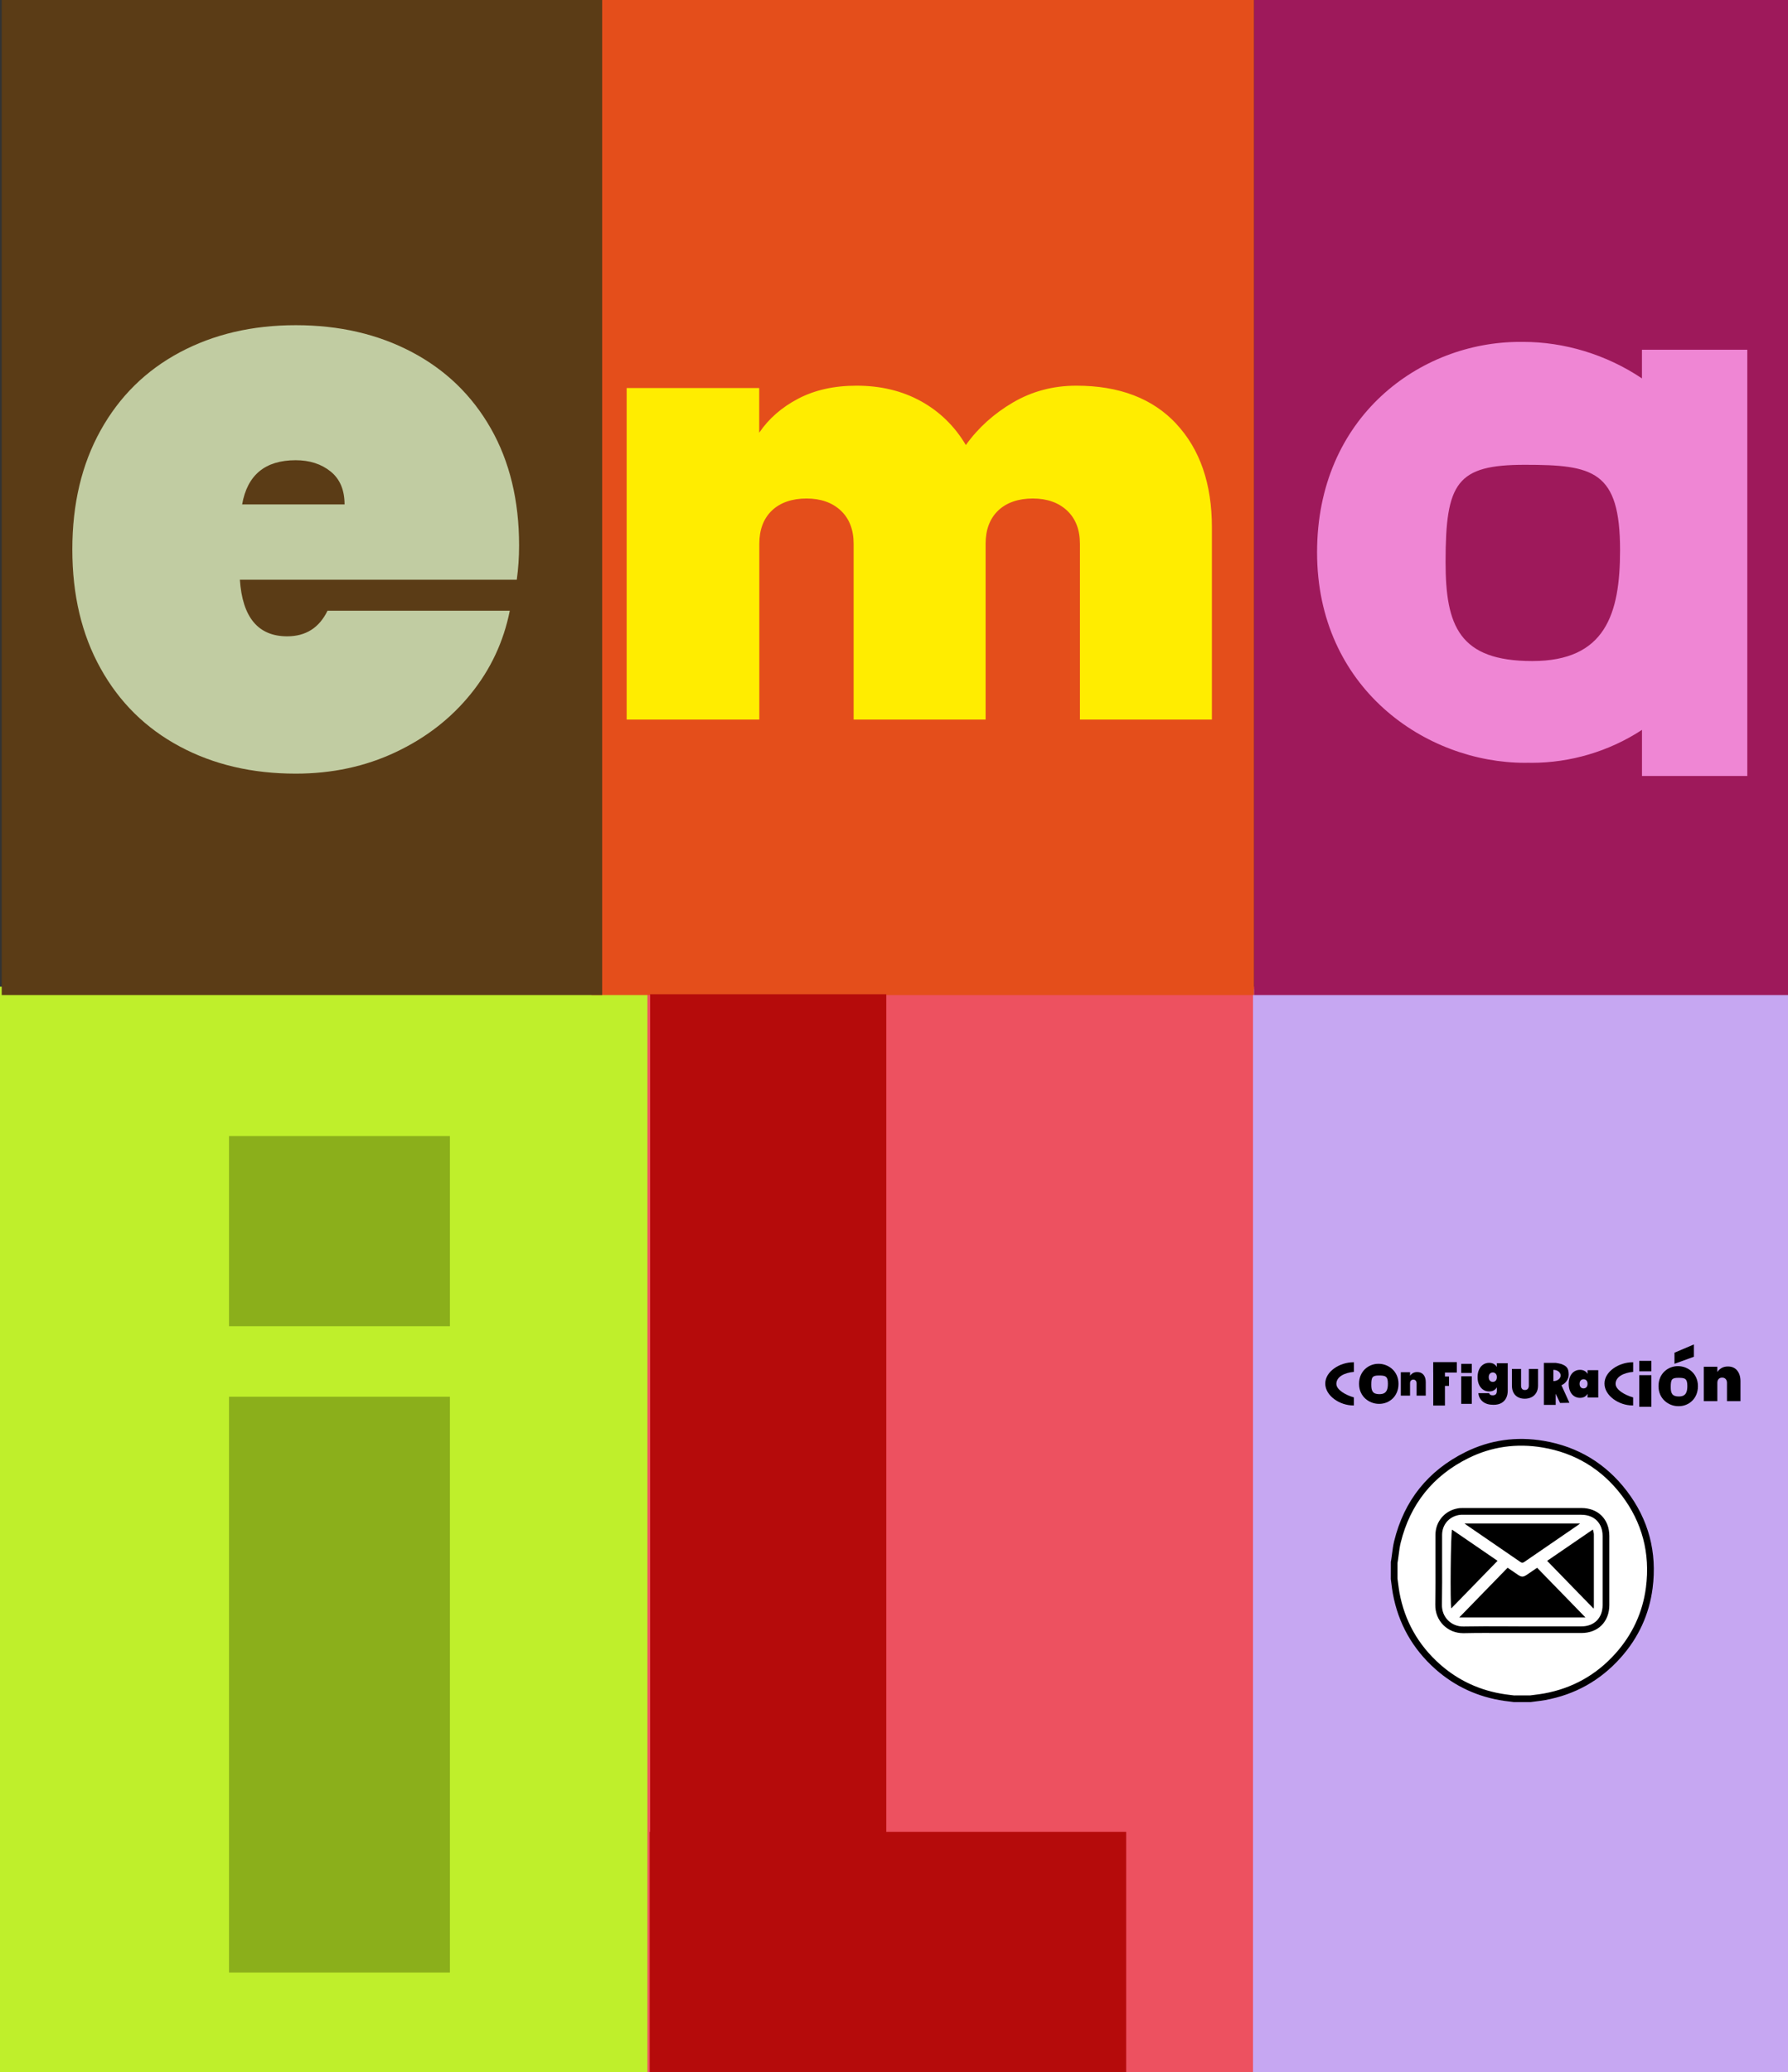
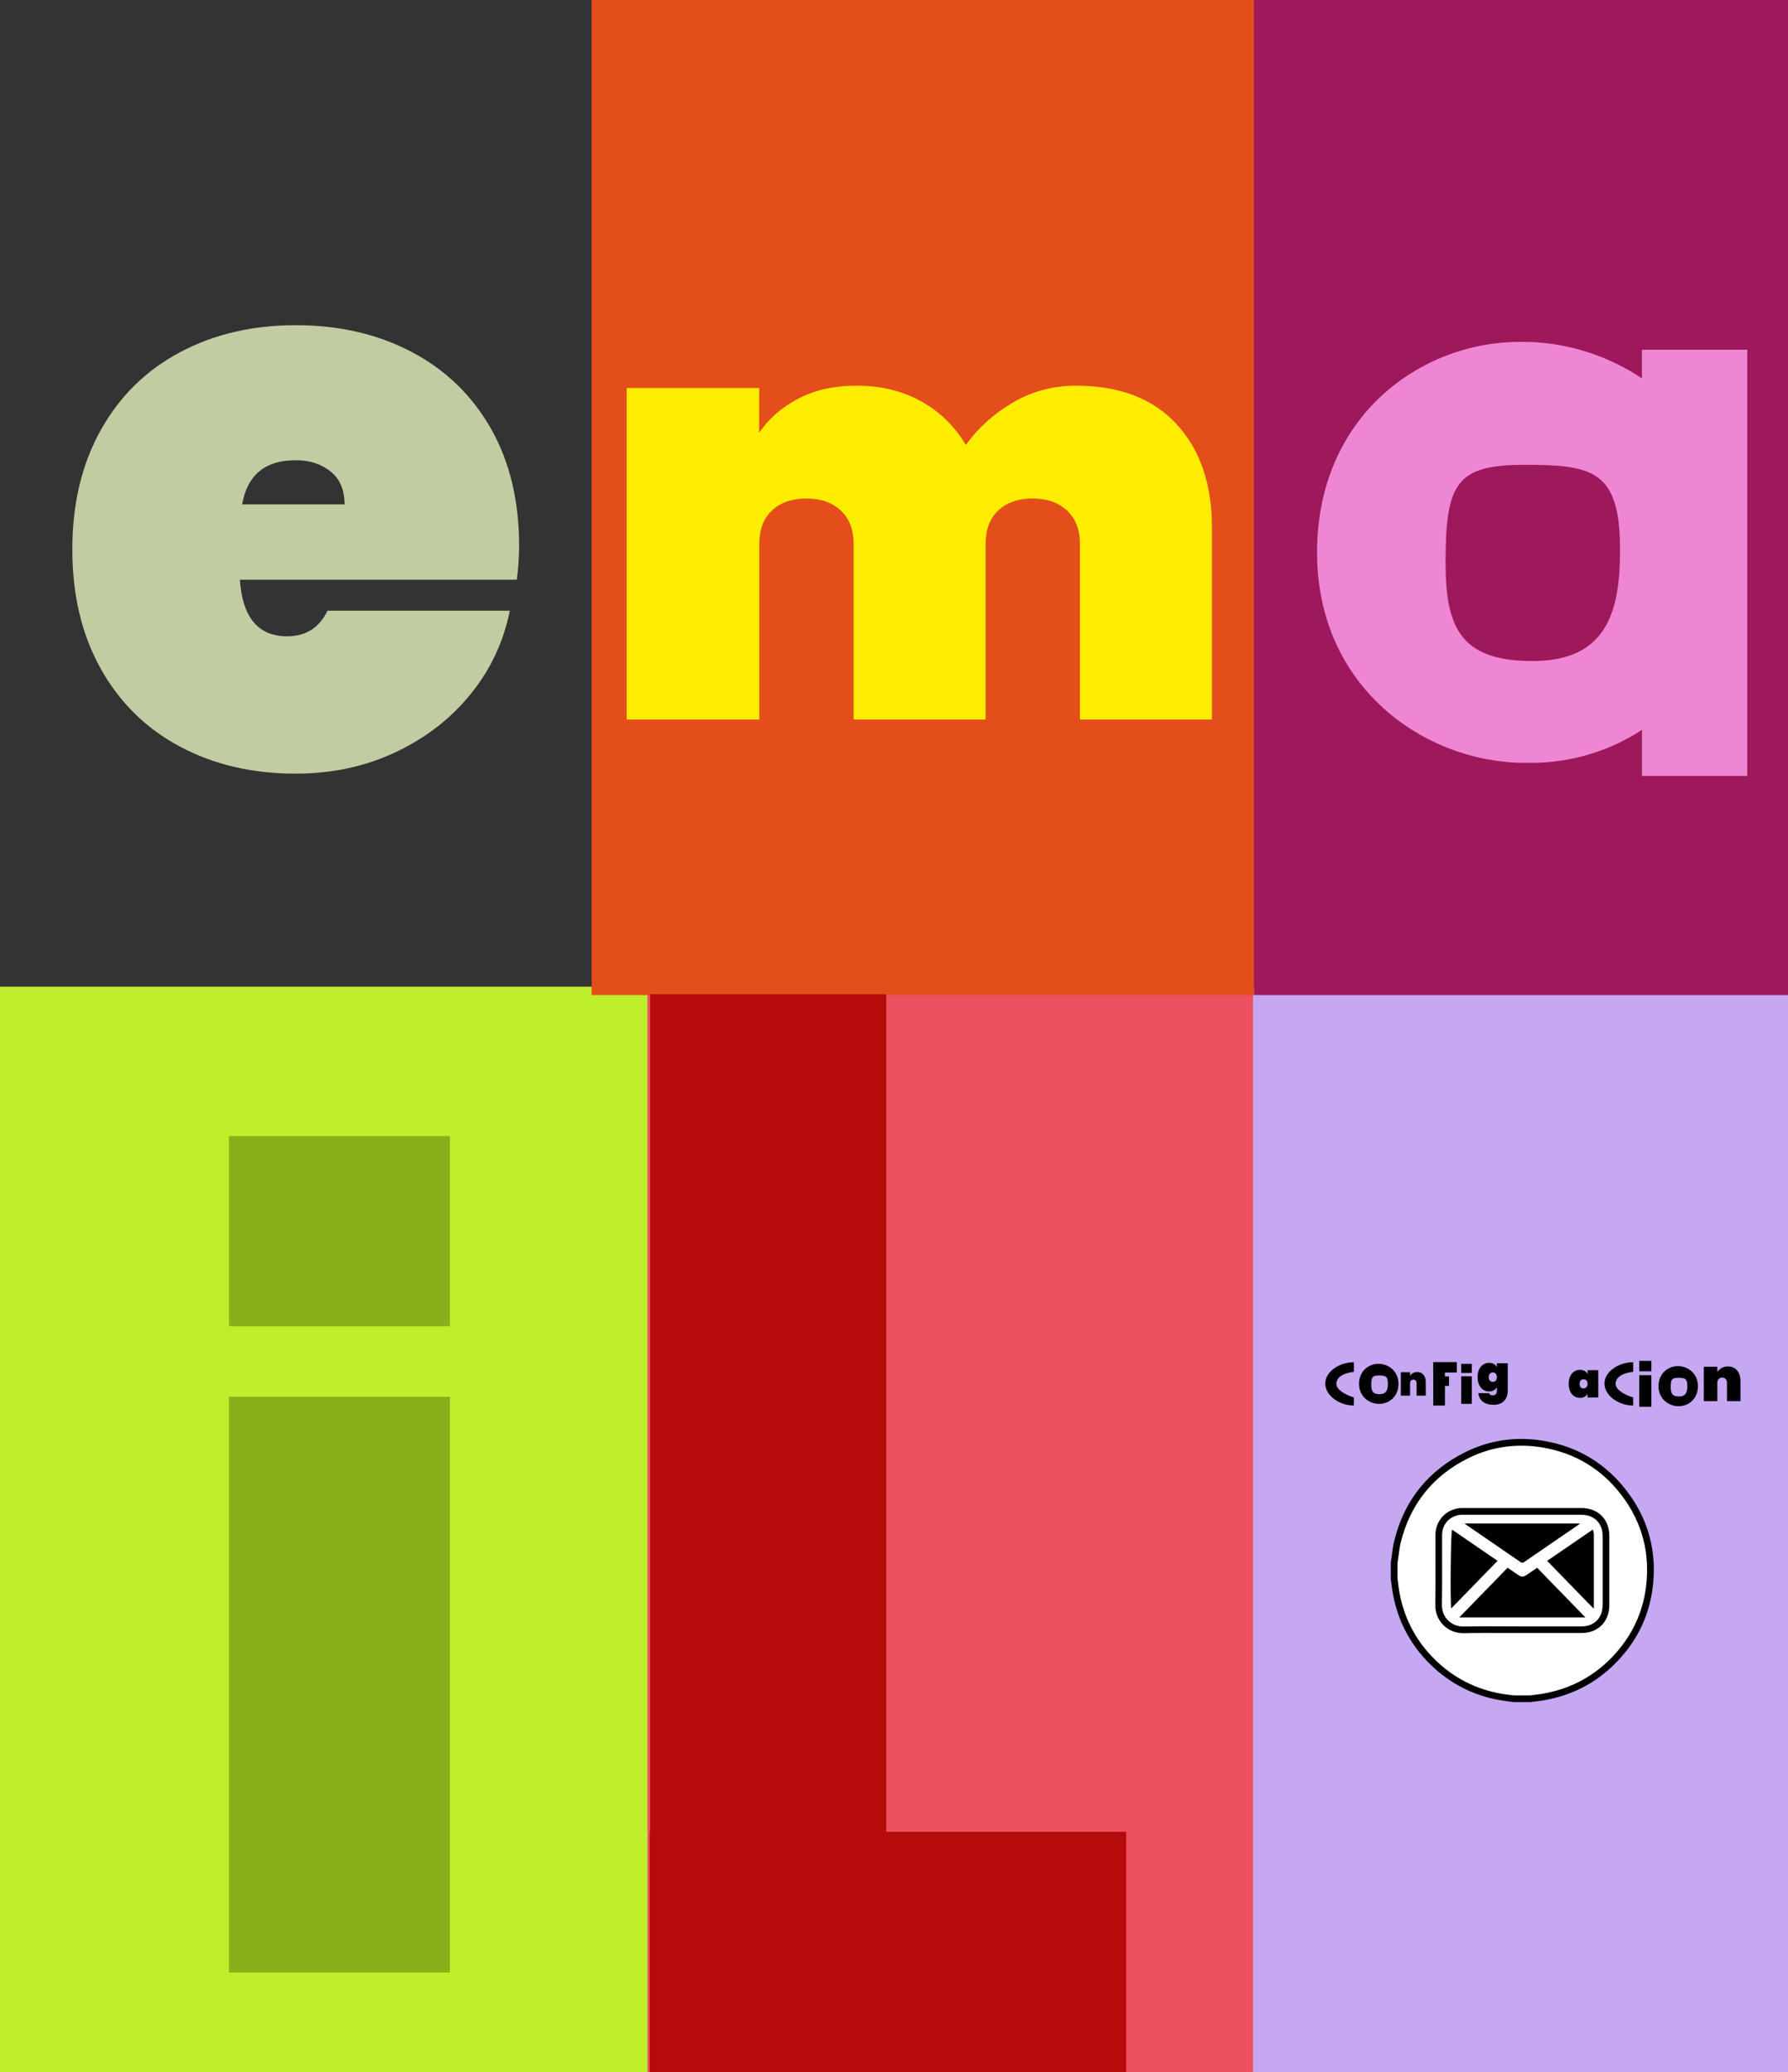
<svg xmlns="http://www.w3.org/2000/svg" id="Capa_1" data-name="Capa 1" version="1.1" viewBox="0 0 535 620">
  <rect x="0" y="0" width="535" height="620" fill="#333333" stroke="none" />
  <defs>
    <style> .cls-1 { fill: #8baf1b; } .cls-1, .cls-2, .cls-3, .cls-4, .cls-5, .cls-6, .cls-7, .cls-8, .cls-9, .cls-10, .cls-11, .cls-12, .cls-13 { stroke-width: 0px; } .cls-2 { fill: #c6a7f2; } .cls-3 { fill: #e44e1b; } .cls-4 { fill: #c1cca2; } .cls-5 { fill: #000; } .cls-6 { fill: #ed5160; } .cls-7 { fill: #9e195b; } .cls-8 { fill: #ffed00; } .cls-9 { fill: #ef86d4; } .cls-10 { fill: #b50b0b; } .cls-11 { fill: #fff; } .cls-12 { fill: #bfef2b; } .cls-13 { fill: #5b3c16; } </style>
  </defs>
  <rect class="cls-6" x="193" y="295.22" width="183.72" height="324.78" />
  <rect class="cls-12" x="-1" y="295.22" width="194.73" height="324.78" />
  <rect class="cls-2" x="374.92" y="295.9" width="160.08" height="324.1" />
  <rect class="cls-7" x="375.21" y="0" width="159.79" height="297.74" />
  <rect class="cls-3" x="177.01" y="0" width="198.19" height="297.74" />
-   <rect class="cls-13" x=".51" y="0" width="179.67" height="297.74" />
  <path class="cls-8" d="M351.98,126.84c7.09,7.63,10.64,17.94,10.64,30.95v57.51h-39.49v-52.59c0-4.22-1.29-7.54-3.84-9.94-2.57-2.4-5.98-3.61-10.27-3.61s-7.86,1.21-10.36,3.61c-2.49,2.4-3.75,5.72-3.75,9.94v52.59h-39.49v-52.59c0-4.22-1.29-7.54-3.84-9.94-2.57-2.4-5.98-3.61-10.27-3.61s-7.86,1.21-10.36,3.61c-2.49,2.4-3.75,5.72-3.75,9.94v52.59h-39.69v-99.2h39.66v13.37c2.85-4.22,6.76-7.62,11.7-10.2,4.94-2.58,10.75-3.87,17.42-3.87,7.27,0,13.7,1.56,19.3,4.66s10.07,7.47,13.41,13.1c3.69-5.16,8.41-9.41,14.12-12.75,5.72-3.34,12.03-5.01,18.93-5.01,12.86,0,22.84,3.81,29.94,11.43h.01-.03Z" />
  <path class="cls-9" d="M491.3,104.67v8.55c-10.69-7.18-23.31-10.92-35.48-10.92h-1.09c-29.78,0-60.64,22.36-60.64,62.98s32.47,62.96,62.25,62.96c.32,0,.65,0,.97-.02.32,0,.64.02.97.02,11.55,0,23.14-3.38,33.03-9.86v13.8h31.51v-127.54h-31.51v.02ZM458.49,197.79c-21.87,0-25.95-10.53-25.95-29.61,0-23.78,3.33-29.11,23.76-29.11s28.45,1.78,28.45,25.56c0,19.09-4.39,33.16-26.26,33.16h0Z" />
  <polygon class="cls-10" points="265.19 548.1 265.19 297.49 194.54 297.49 194.54 548.1 194.4 548.1 194.4 620 336.97 620 336.97 548.1 265.19 548.1" />
  <g>
    <rect class="cls-1" x="68.52" y="417.91" width="66.1" height="172.29" />
    <rect class="cls-1" x="68.52" y="339.93" width="66.1" height="56.89" />
  </g>
  <g>
    <circle class="cls-11" cx="455.98" cy="469.57" r="34.03" />
    <g>
      <path class="cls-11" d="M417.15,472.32v-4.79c.05-.24.1-.48.13-.73.28-1.82.42-3.68.86-5.46,2.91-11.86,9.87-20.55,20.78-25.96,7.23-3.59,14.93-4.62,22.88-3.27,9.95,1.7,18.06,6.6,24.18,14.62,6.4,8.39,8.87,17.92,7.51,28.38-1,7.7-4.17,14.48-9.35,20.27-5.9,6.6-13.23,10.72-21.96,12.3-1.42.26-2.85.4-4.28.6h-4.79c-.94-.12-1.87-.22-2.81-.35-7.63-1.09-14.38-4.15-20.14-9.27-6.66-5.92-10.82-13.27-12.41-22.05-.26-1.42-.4-2.86-.6-4.28h0ZM455.49,487.62h17.67c4.42,0,7.36-2.95,7.37-7.37v-20.66c0-4.42-2.94-7.37-7.37-7.37h-35.34c-.52,0-1.05,0-1.56.11-3.41.64-5.75,3.44-5.76,6.92-.02,6.96.08,13.93-.04,20.89-.07,4.32,3.25,7.6,7.51,7.52,5.84-.12,11.68-.03,17.52-.03h0Z" />
      <path class="cls-5" d="M457.97,509.28h-4.99s-1.07-.14-1.07-.14c-.58-.07-1.17-.14-1.75-.22-7.88-1.12-14.83-4.33-20.67-9.51-6.83-6.07-11.11-13.68-12.73-22.62-.18-.96-.3-1.94-.42-2.89-.06-.48-.12-.96-.19-1.43v-.15s.01-5,.01-5c.04-.21.09-.42.12-.64.09-.6.17-1.17.24-1.75.16-1.26.33-2.56.64-3.83,2.97-12.13,10.14-21.08,21.31-26.62,7.32-3.63,15.22-4.76,23.49-3.36,10.2,1.74,18.54,6.79,24.81,15,6.52,8.54,9.11,18.34,7.71,29.12-1.02,7.83-4.24,14.83-9.6,20.81-6.04,6.76-13.62,11-22.53,12.62-.98.18-1.97.3-2.93.42-.46.06-.93.12-1.39.18h-.07ZM453.17,507.28h4.66c.45-.06.9-.12,1.35-.17.93-.12,1.89-.24,2.82-.41,8.46-1.53,15.66-5.56,21.39-11.98,5.08-5.68,8.14-12.32,9.1-19.73,1.33-10.24-1.13-19.54-7.31-27.64-5.95-7.8-13.87-12.59-23.55-14.24-7.85-1.33-15.34-.26-22.27,3.18-10.61,5.26-17.42,13.78-20.25,25.3-.29,1.16-.44,2.35-.6,3.61-.08.59-.15,1.18-.24,1.77-.03.22-.07.45-.12.68v4.63c.06.46.12.92.18,1.39.12.92.24,1.87.4,2.78,1.54,8.49,5.61,15.72,12.09,21.48,5.54,4.92,12.14,7.96,19.62,9.03.57.08,1.14.15,1.71.22l1.02.12ZM437.82,488.66c-2.28,0-4.38-.85-5.94-2.41-1.6-1.6-2.46-3.78-2.42-6.13.08-4.48.06-9.05.05-13.47,0-2.47-.02-4.94,0-7.41.01-3.93,2.71-7.18,6.58-7.9.59-.13,1.2-.13,1.74-.13h35.34c5.01,0,8.37,3.36,8.37,8.37v20.66c-.01,5.01-3.38,8.37-8.37,8.37h-17.67c-1.75,0-3.5,0-5.26,0-4.01-.02-8.17-.04-12.24.05-.06,0-.11,0-.17,0ZM437.82,453.22c-.48,0-.94,0-1.35.09-2.98.56-4.96,2.95-4.97,5.95,0,2.46,0,4.93,0,7.39.01,4.43.03,9.01-.05,13.51-.03,1.81.62,3.47,1.84,4.68,1.21,1.21,2.86,1.86,4.66,1.82,4.1-.08,8.26-.07,12.29-.05,1.44,0,2.88.01,4.32.02h.93s17.67,0,17.67,0c3.86,0,6.36-2.5,6.37-6.37v-20.66c0-3.87-2.5-6.37-6.37-6.37h-35.34Z" />
    </g>
    <path class="cls-5" d="M474.4,483.96h-37.78c4.9-5.04,9.67-9.95,14.48-14.88,1.05.72,2.05,1.4,3.06,2.09,1.1.75,1.6.75,2.72,0,1.01-.68,2.01-1.37,3.05-2.08,4.8,4.94,9.56,9.83,14.48,14.88h-.01Z" />
    <path class="cls-5" d="M438.2,455.85h34.58c-.27.21-.41.33-.56.43-5.37,3.68-10.74,7.36-16.1,11.05-.46.32-.77.32-1.23,0-5.34-3.68-10.69-7.34-16.04-11.01-.16-.11-.32-.23-.65-.47h0Z" />
    <path class="cls-5" d="M434.48,457.68c4.55,3.12,9.05,6.2,13.61,9.33-4.64,4.77-9.23,9.49-13.84,14.23-.37-1.14-.18-22.69.23-23.56Z" />
    <path class="cls-5" d="M476.85,481.33c-4.7-4.83-9.29-9.55-13.92-14.31,4.56-3.12,9.06-6.21,13.69-9.38.12.55.29.99.29,1.43.02,7.26.01,14.52,0,21.79,0,.09-.03.19-.07.48h.01Z" />
  </g>
  <path class="cls-4" d="M154.64,173.45h-82.87c.77,11.3,5.49,16.94,14.16,16.94,5.57,0,9.59-2.55,12.07-7.66h54.54c-1.86,9.29-5.76,17.61-11.72,24.95-5.96,7.36-13.47,13.16-22.51,17.41-9.05,4.26-19,6.39-29.83,6.39-13,0-24.57-2.7-34.7-8.13-10.14-5.42-18.03-13.19-23.67-23.33-5.66-10.14-8.47-22.01-8.47-35.63s2.82-25.49,8.47-35.63c5.64-10.14,13.53-17.91,23.67-23.33,10.14-5.41,21.7-8.13,34.7-8.13s24.56,2.67,34.7,8.01c10.14,5.34,18.03,12.96,23.67,22.86,5.64,9.9,8.47,21.58,8.47,35.05,0,3.57-.24,6.96-.69,10.22h0ZM103.1,150.93c0-4.34-1.4-7.62-4.18-9.86s-6.27-3.37-10.45-3.37c-9.13,0-14.47,4.42-16.02,13.23h30.65Z" />
  <g>
-     <path class="cls-5" d="M467.21,414.48c1.12-.47,2.17-1.71,2.17-3.15,0-1.84-.47-2.59-2.29-3.23-.22-.08-1.23-.27-1.54-.31-.02,0-.03,0-.05,0h-.01s-3.54,0-3.54,0v12.56h3.54v-3.33l1.31,2.76,2.79-.06-2.37-5.23ZM464.84,413.23s-.03,0-.04,0v-3.36s.03,0,.04,0c1.18,0,2.13.75,2.13,1.68s-.95,1.68-2.13,1.68Z" />
    <path class="cls-5" d="M405.12,418.12c-2.65-.76-5.26-2.34-5.26-4.06,0-2.14,2.47-3.34,5.26-3.58v-2.88s-.1,0-.15,0c-4.08,0-8.43,2.74-8.43,6.37s4.29,6.55,8.37,6.55c.07,0,.14,0,.2,0v-2.4Z" />
    <path class="cls-5" d="M488.67,418.12c-2.65-.76-5.26-2.34-5.26-4.06,0-2.14,2.47-3.34,5.26-3.58v-2.88s-.1,0-.15,0c-4.08,0-8.43,2.74-8.43,6.37s4.29,6.55,8.37,6.55c.07,0,.14,0,.2,0v-2.4Z" />
    <path class="cls-5" d="M412.52,408.06s-.03,0-.05,0c-.02,0-.03,0-.05,0-2.83,0-5.77,2.13-5.77,5.99s3.09,5.99,5.92,5.99c.03,0,.06,0,.09,0,.03,0,.06,0,.09,0,2.83,0,5.7-2.13,5.7-5.99s-3.1-5.99-5.93-5.99ZM412.78,417.15c-2.08,0-2.47-1-2.47-2.82,0-2.26.32-2.77,2.26-2.77s2.71.17,2.71,2.43c0,1.82-.42,3.15-2.5,3.15Z" />
    <polygon class="cls-5" points="435.91 410.68 435.91 407.56 428.84 407.56 428.84 410.68 428.85 410.68 428.85 420.55 432.35 420.55 432.35 414.67 433.57 414.67 433.57 411.86 432.35 411.86 432.35 410.68 435.91 410.68" />
-     <path class="cls-5" d="M455.13,409.6v4.97c0,.41.09.73.27.97.18.24.47.36.87.36s.69-.12.89-.36c.19-.24.29-.56.29-.97v-4.97h2.75v4.97c0,.84-.17,1.56-.52,2.15-.35.59-.83,1.04-1.43,1.34-.61.3-1.28.45-2.03.45s-1.41-.15-1.99-.45c-.58-.3-1.03-.74-1.35-1.33-.32-.59-.49-1.31-.49-2.16v-4.97h2.75Z" />
    <g>
      <path class="cls-5" d="M502.12,408.76s-.03,0-.05,0c-.02,0-.03,0-.05,0-2.83,0-5.77,2.13-5.77,5.99s3.09,5.99,5.92,5.99c.03,0,.06,0,.09,0,.03,0,.06,0,.09,0,2.83,0,5.7-2.13,5.7-5.99s-3.1-5.99-5.93-5.99ZM502.38,417.84c-2.08,0-2.47-1-2.47-2.82,0-2.26.32-2.77,2.26-2.77s2.71.17,2.71,2.43c0,1.82-.42,3.15-2.5,3.15Z" />
-       <path class="cls-5" d="M506.84,405.95l-5.81,2.11v-3.32l5.81-2.47v3.68Z" />
    </g>
    <path class="cls-5" d="M519.78,410.06c.66.79,1,1.86,1,3.21v5.97h-4.04v-5.46c0-.49-.13-.87-.39-1.16-.26-.29-.61-.43-1.05-.43s-.8.14-1.06.43c-.26.29-.38.67-.38,1.16v5.46h-4.05v-10.3h4.05v1.57c.32-.49.74-.88,1.27-1.19.53-.3,1.16-.46,1.89-.46,1.18,0,2.1.4,2.77,1.19Z" />
    <path class="cls-5" d="M425.93,411.33c.45.54.68,1.27.68,2.19v4.06h-2.74v-3.71c0-.33-.09-.59-.27-.79-.18-.19-.42-.29-.71-.29s-.55.1-.72.29c-.17.19-.26.46-.26.79v3.71h-2.76v-7h2.76v1.07c.22-.33.5-.6.86-.81.36-.21.79-.31,1.29-.31.8,0,1.43.27,1.88.81Z" />
    <path class="cls-5" d="M469.82,411.82c.29-.63.7-1.12,1.21-1.45.51-.33,1.09-.5,1.73-.5.53,0,.99.11,1.38.33.39.22.68.51.88.89v-1.12h3.2v8.18h-3.2v-1.12c-.2.38-.5.67-.88.89-.39.22-.85.33-1.38.33-.64,0-1.21-.17-1.73-.5-.51-.33-.92-.82-1.21-1.45-.29-.63-.44-1.38-.44-2.24s.15-1.61.44-2.24ZM474.69,413.04c-.22-.24-.51-.36-.86-.36s-.63.12-.86.36c-.22.24-.33.58-.33,1.01s.11.77.33,1.01c.22.24.51.36.86.36s.63-.12.86-.36c.22-.24.33-.58.33-1.01s-.11-.77-.33-1.01Z" />
    <path class="cls-5" d="M446.97,408.11c.39.22.7.53.9.91v-1.14h3.27v8.2c0,.78-.14,1.49-.43,2.13-.29.64-.75,1.15-1.38,1.54-.64.38-1.45.58-2.45.58-1.34,0-2.41-.31-3.19-.94-.78-.63-1.23-1.48-1.34-2.55h3.23c.09.43.44.65,1.07.65.38,0,.69-.1.9-.3.22-.2.33-.57.33-1.11v-.99c-.21.38-.51.69-.9.91-.39.22-.86.33-1.41.33-.65,0-1.24-.17-1.76-.51-.52-.34-.93-.83-1.24-1.48-.3-.65-.45-1.41-.45-2.29s.15-1.64.45-2.29c.3-.65.71-1.14,1.24-1.48.52-.34,1.11-.51,1.76-.51.54,0,1.01.11,1.41.33ZM447.54,411.02c-.23-.25-.52-.37-.87-.37s-.65.12-.87.37c-.23.25-.34.59-.34,1.04s.11.79.34,1.04c.23.25.52.37.87.37s.65-.12.87-.37c.23-.25.34-.59.34-1.04s-.11-.79-.34-1.04Z" />
    <g>
      <rect class="cls-5" x="490.49" y="411.46" width="3.63" height="9.47" />
      <rect class="cls-5" x="490.49" y="407.18" width="3.63" height="3.13" />
    </g>
    <g>
      <rect class="cls-5" x="437.22" y="411.8" width="3.16" height="8.24" />
      <rect class="cls-5" x="437.22" y="408.07" width="3.16" height="2.72" />
    </g>
  </g>
</svg>